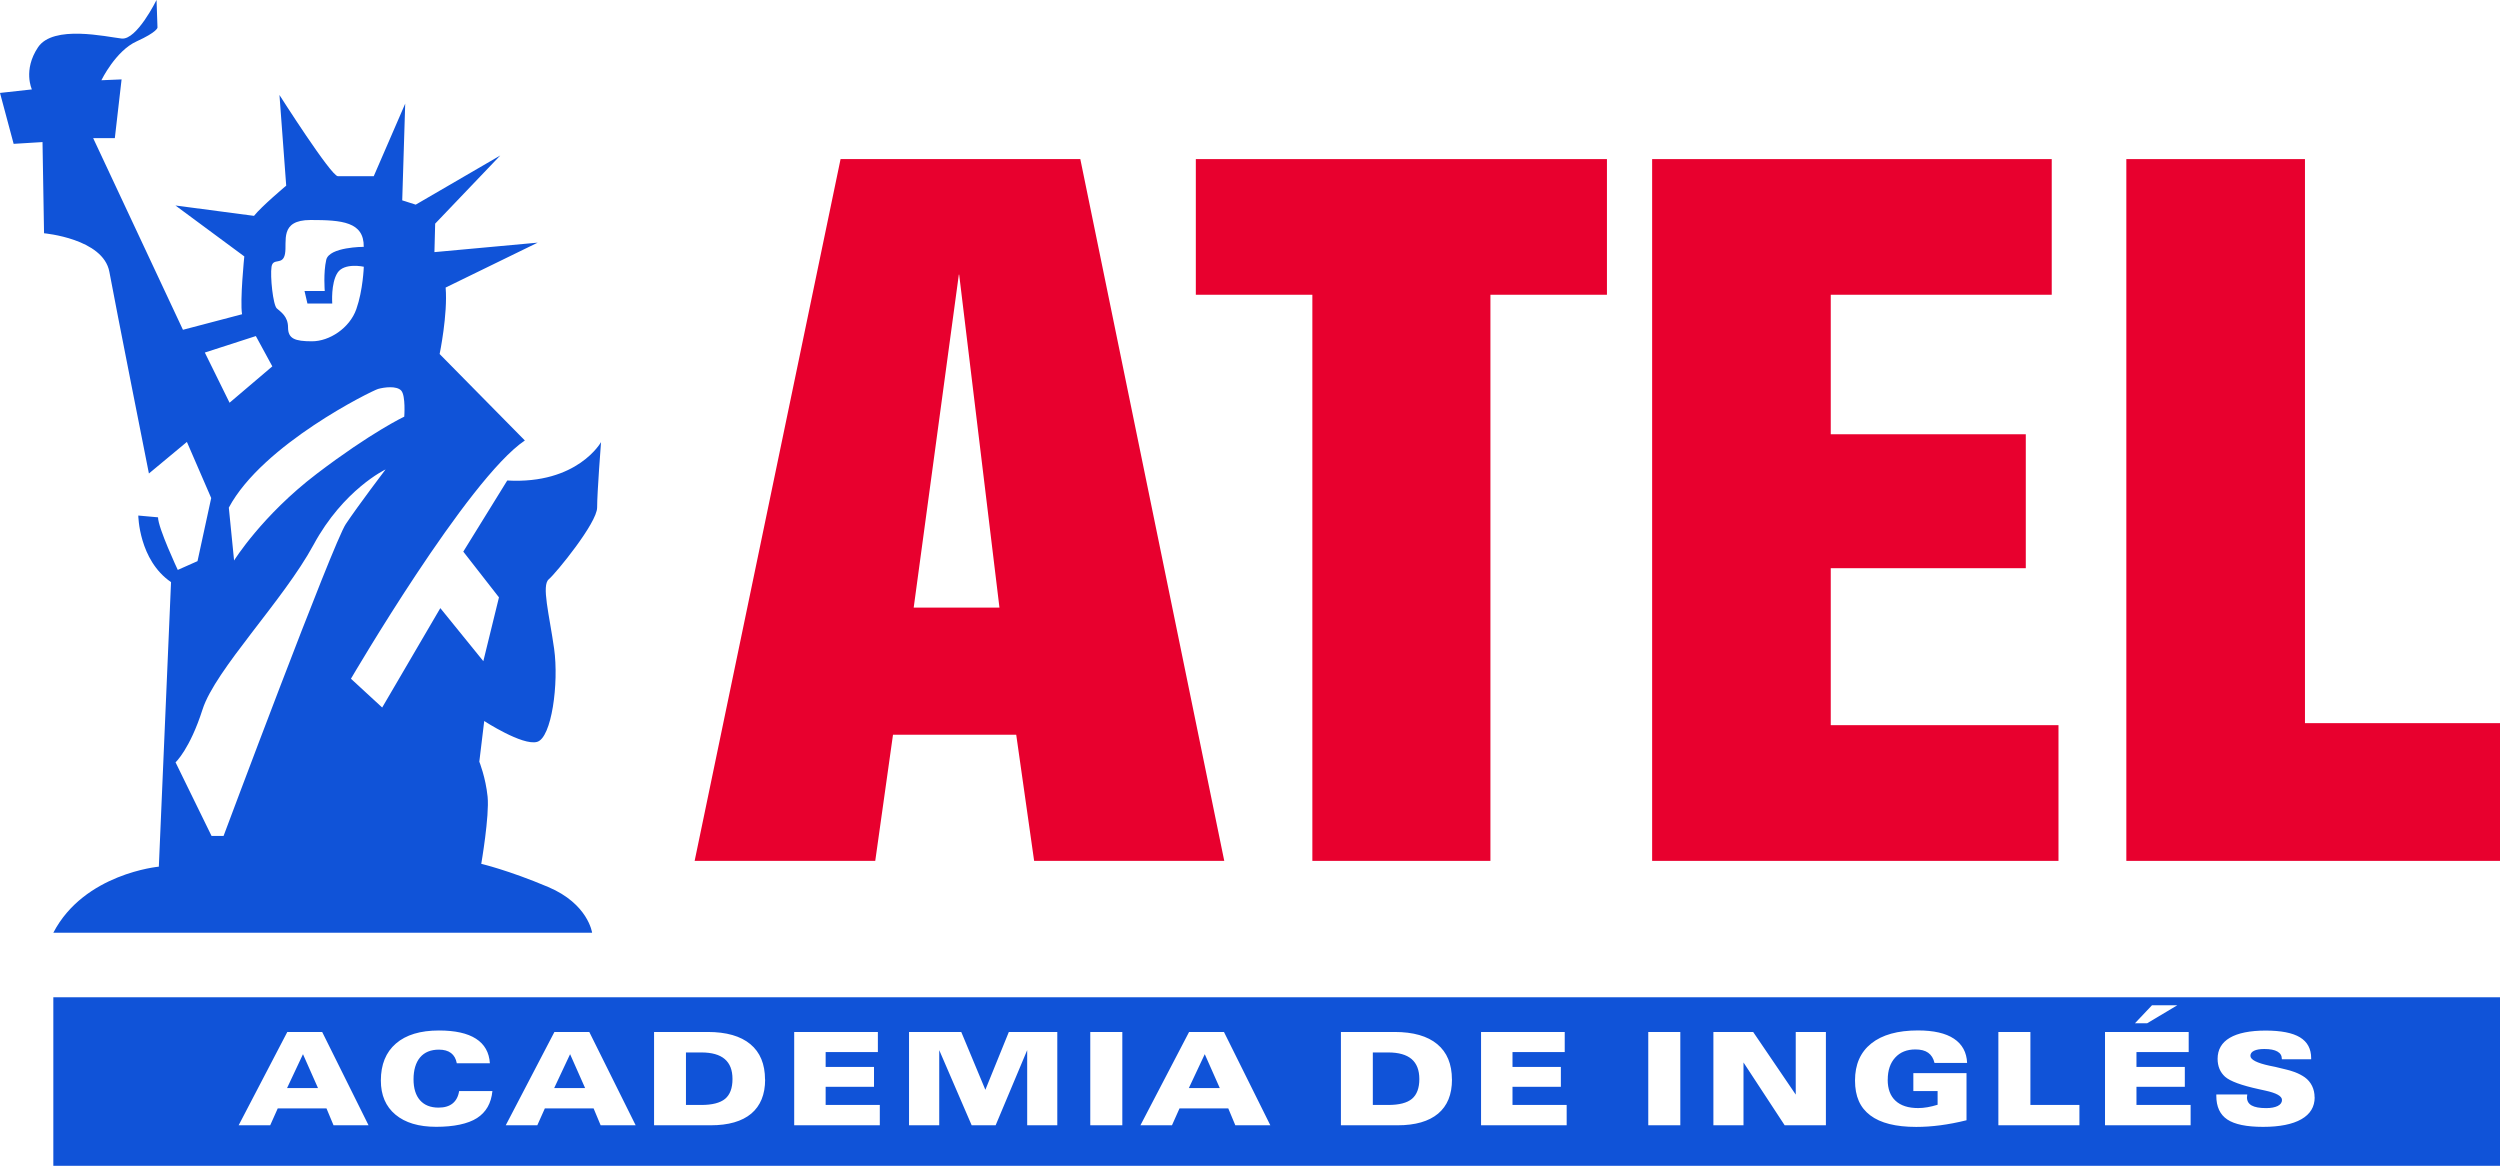
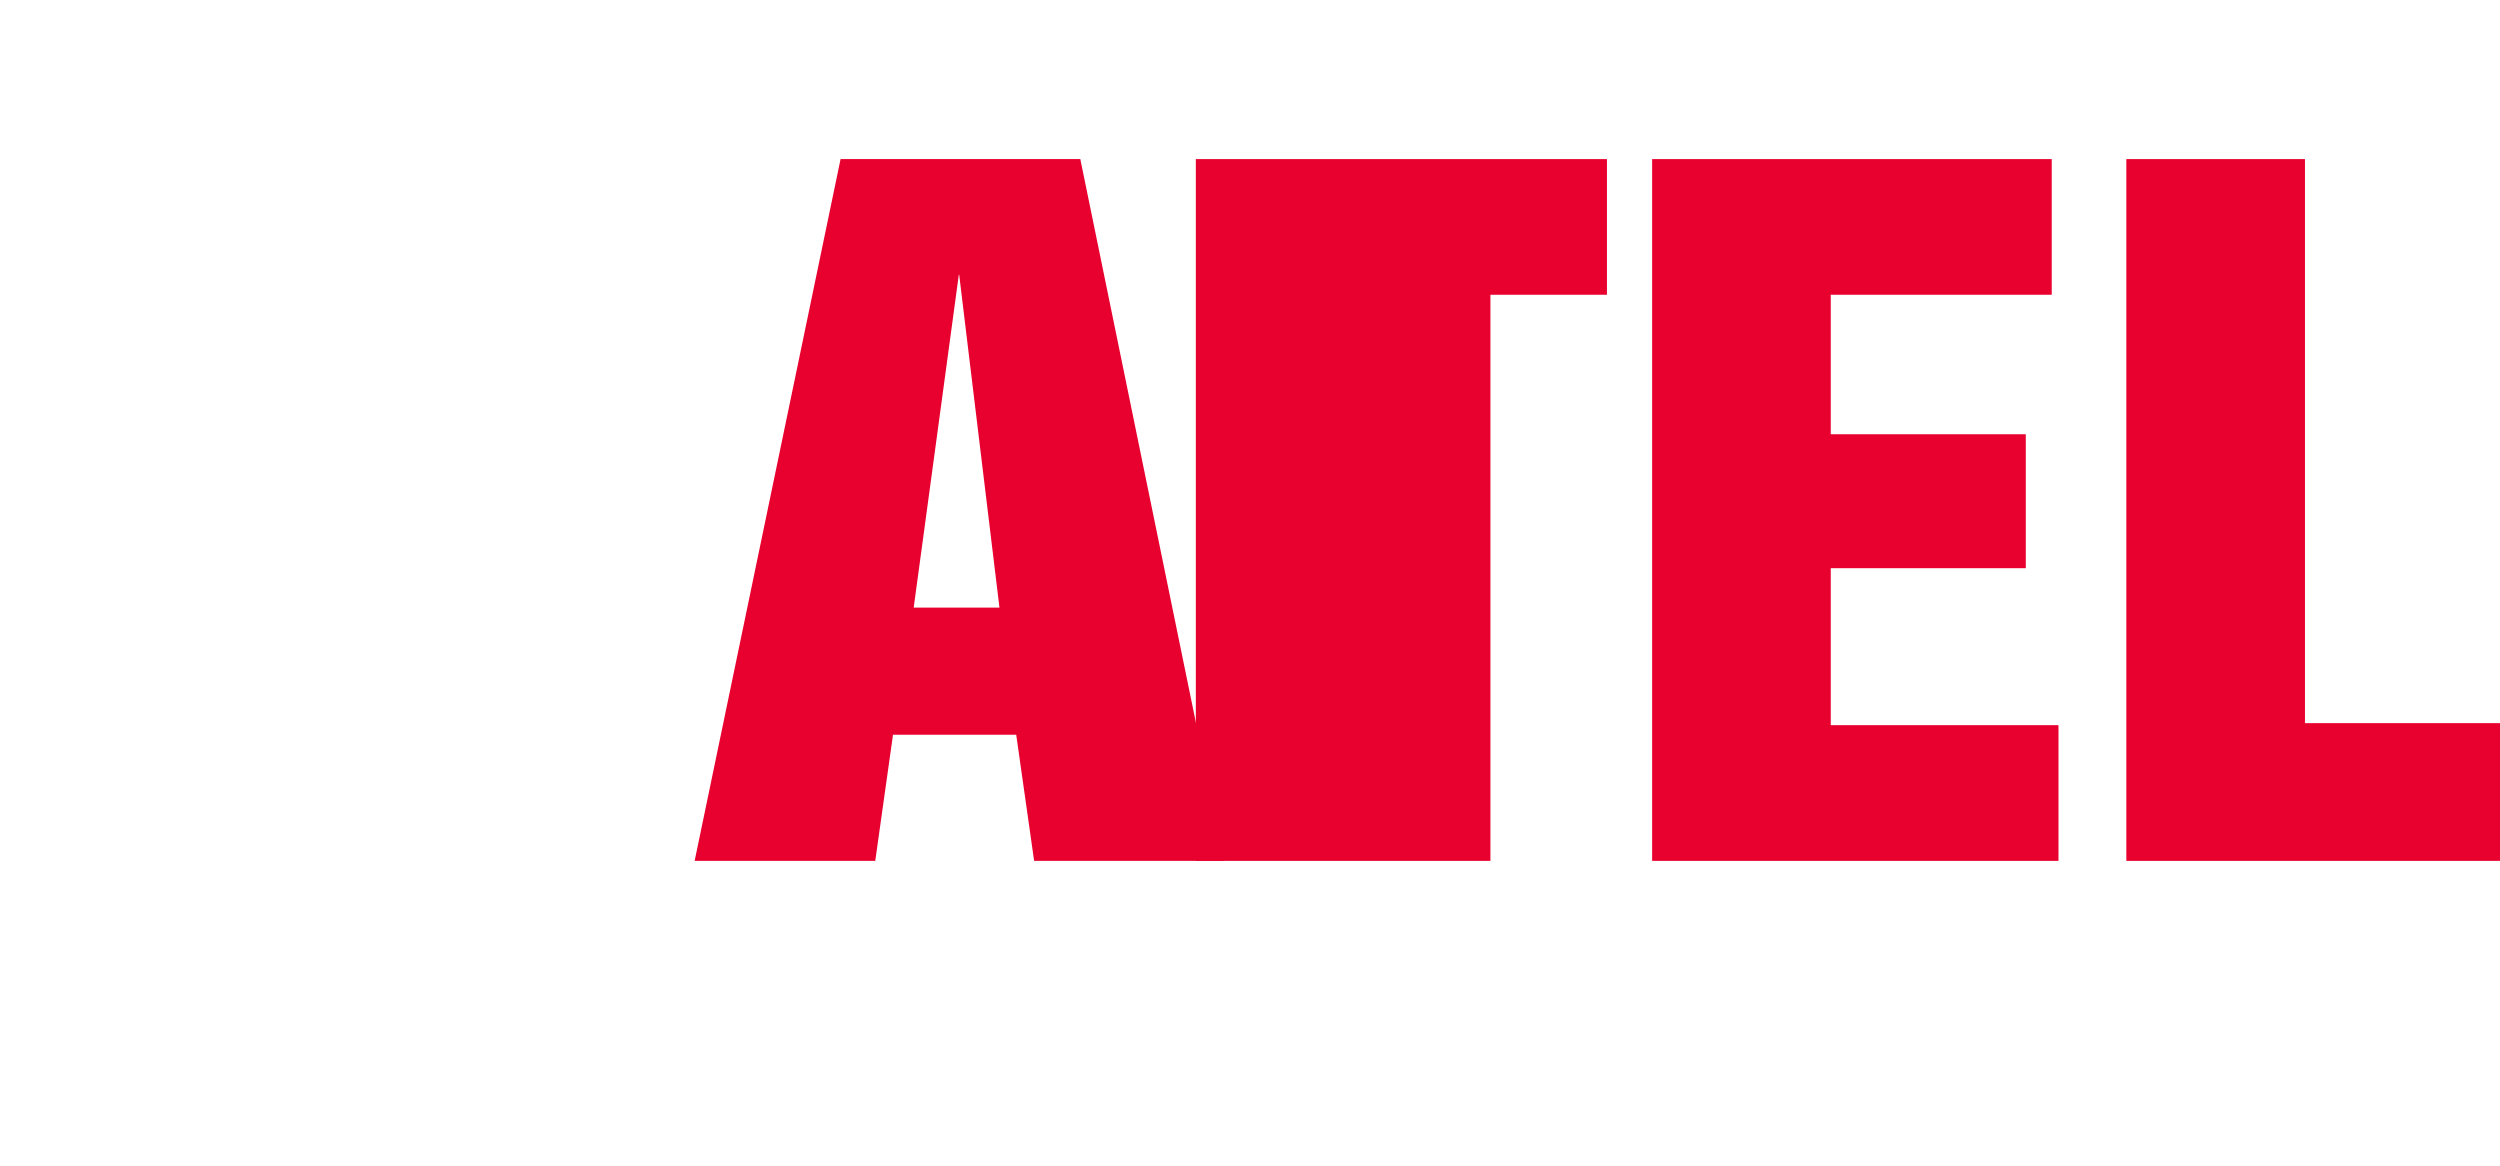
<svg xmlns="http://www.w3.org/2000/svg" width="193" height="90" viewBox="0 0 193 90" fill="none">
  <g clip-path="url(#clip0_5_1077)">
-     <path fill-rule="evenodd" clip-rule="evenodd" d="M12.085 2.5505e-05L12.158 2.13C12.158 2.13 12.158 2.461 10.542 3.196C8.926 3.928 7.827 6.195 7.827 6.195L9.386 6.13L8.865 10.663H7.192L14.123 25.46L18.687 24.26C18.515 23.193 18.86 19.795 18.86 19.795L13.544 15.864L19.61 16.664C20.188 15.932 22.095 14.332 22.095 14.332L21.575 7.334C21.575 7.334 25.561 13.601 26.082 13.601H28.854L31.282 8L31.052 15.467L32.094 15.799L38.623 12.001L33.595 17.265L33.538 19.464L41.51 18.732L34.403 22.199C34.575 24.264 33.94 27.331 33.94 27.331L40.519 34.005C36.107 36.969 27.093 52.398 27.093 52.398L29.505 54.62L33.993 46.947L37.313 51.042L38.52 46.116L35.766 42.585L39.159 37.095C44.589 37.4 46.4 34.131 46.4 34.131C46.4 34.131 46.098 38.009 46.098 39.186C46.098 40.364 42.931 44.242 42.364 44.722C41.797 45.202 42.403 47.423 42.778 50.082C43.153 52.741 42.59 56.97 41.457 57.275C40.327 57.58 37.382 55.663 37.382 55.663L37.003 58.803C37.003 58.803 37.493 60.022 37.643 61.504C37.792 62.986 37.153 66.689 37.153 66.689C37.153 66.689 39.228 67.169 42.318 68.475C45.412 69.782 45.711 72.007 45.711 72.007H4.117C6.495 67.431 12.262 66.906 12.262 66.906L13.204 44.939C10.715 43.24 10.676 39.8 10.676 39.8L12.2 39.937C12.2 40.748 13.724 43.998 13.724 43.998L15.248 43.32L16.305 38.447L14.429 34.116L11.496 36.554C11.496 36.554 8.915 23.559 8.444 20.988C7.973 18.416 3.4 18.008 3.4 18.008L3.282 10.968L1.053 11.105L0 7.174L2.462 6.903C2.462 6.903 1.758 5.414 2.933 3.654C4.105 1.893 8.214 2.842 9.386 2.975C10.558 3.113 12.085 -0.004 12.085 -0.004V2.5505e-05ZM15.815 27.216L19.752 25.944L21.023 28.283L17.722 31.091L15.811 27.213L15.815 27.216ZM28.085 20.595C28.085 20.595 28.027 22.401 27.506 23.872C26.985 25.342 25.423 26.348 24.09 26.348C22.758 26.348 22.237 26.146 22.237 25.277C22.237 24.409 21.659 24.073 21.368 23.807C21.077 23.54 20.847 21.331 20.962 20.595C21.077 19.86 21.831 20.527 22.003 19.593C22.176 18.656 21.54 16.984 23.972 16.984C26.404 16.984 28.104 17.125 28.081 19.056C28.081 19.056 25.419 19.056 25.186 20.058C24.956 21.06 25.071 22.466 25.071 22.466H23.509L23.734 23.433H25.649C25.649 23.433 25.534 21.864 26.055 21.06C26.576 20.256 28.081 20.591 28.081 20.591L28.085 20.595ZM31.209 32.165C31.209 32.165 28.663 33.369 24.447 36.581C20.23 39.792 18.071 43.27 18.071 43.27L17.665 39.19C20.269 34.306 28.72 30.161 29.184 30.028C29.647 29.895 30.631 29.761 30.98 30.161C31.328 30.561 31.209 32.169 31.209 32.169V32.165ZM29.762 36.245C29.762 36.245 27.679 38.988 26.695 40.459C25.71 41.929 17.259 64.536 17.259 64.536H16.332L13.552 58.852C13.552 58.852 14.651 57.85 15.635 54.772C16.619 51.694 21.885 46.345 24.202 42.063C26.518 37.781 29.758 36.245 29.758 36.245H29.762ZM108.976 81.76C109.374 82.103 109.573 82.617 109.573 83.303C109.573 83.988 109.386 84.51 109.003 84.83C108.624 85.147 108.011 85.303 107.169 85.303H105.982V81.249H107.169C107.977 81.249 108.578 81.421 108.976 81.76ZM91.782 84H94.168L93.008 81.382L91.778 84H91.782ZM54.143 81.249H52.956V85.303H54.143C54.986 85.303 55.599 85.143 55.978 84.83C56.357 84.514 56.548 84.004 56.548 83.303C56.548 82.602 56.349 82.103 55.951 81.76C55.553 81.421 54.951 81.249 54.143 81.249ZM22.164 84H24.55L23.39 81.382L22.16 84H22.164ZM42.785 84H45.171L44.011 81.382L42.782 84H42.785ZM193 76.99V90H4.117V76.99H193ZM164.816 78.998H165.758L168.086 77.607H166.133L164.816 78.998ZM28.452 86.872L24.872 79.668H22.18L18.423 86.872H20.859L21.441 85.569H25.205L25.749 86.872H28.452ZM38.01 84.228H35.445C35.38 84.647 35.211 84.967 34.943 85.185C34.675 85.402 34.311 85.508 33.855 85.508C33.235 85.508 32.76 85.318 32.427 84.941C32.094 84.564 31.925 84.023 31.925 83.318C31.925 82.613 32.094 82.026 32.435 81.626C32.772 81.23 33.258 81.032 33.886 81.032C34.277 81.032 34.591 81.12 34.82 81.295C35.05 81.47 35.2 81.733 35.265 82.084H37.819C37.765 81.245 37.405 80.613 36.747 80.19C36.084 79.763 35.131 79.554 33.886 79.554C32.45 79.554 31.34 79.889 30.566 80.56C29.789 81.23 29.402 82.183 29.402 83.417C29.402 84.544 29.777 85.421 30.528 86.049C31.282 86.678 32.328 86.99 33.675 86.99C35.023 86.99 36.119 86.766 36.823 86.316C37.524 85.867 37.922 85.173 38.014 84.228H38.01ZM49.073 86.872L45.493 79.668H42.801L39.044 86.872H41.48L42.062 85.569H45.826L46.37 86.872H49.073ZM59.06 83.341C59.06 82.148 58.681 81.234 57.927 80.609C57.172 79.981 56.073 79.668 54.637 79.668H50.494V86.872H54.871C56.238 86.872 57.28 86.571 57.996 85.973C58.708 85.371 59.068 84.495 59.068 83.341H59.06ZM67.925 85.303H63.74V83.901H67.473V82.369H63.74V81.219H67.772V79.668H61.312V86.872H67.921V85.303H67.925ZM81.623 79.668H77.882L76.07 84.133L74.209 79.668H70.177V86.872H72.509V81.07L75.013 86.872H76.863L79.299 81.07V86.872H81.623V79.668ZM86.643 79.668H84.169V86.872H86.643V79.668ZM98.07 86.872L94.49 79.668H91.797L88.041 86.872H90.476L91.058 85.569H94.823L95.367 86.872H98.07ZM112.089 83.341C112.089 82.148 111.71 81.234 110.956 80.609C110.201 79.981 109.102 79.668 107.663 79.668H103.519V86.872H107.896C109.263 86.872 110.305 86.571 111.021 85.973C111.737 85.371 112.093 84.495 112.093 83.341H112.089ZM120.951 85.303H116.765V83.901H120.499V82.369H116.765V81.219H120.797V79.668H114.337V86.872H120.947V85.303H120.951ZM129.72 79.668H127.246V86.872H129.72V79.668ZM140.955 79.668H138.631V84.503L135.345 79.668H132.274V86.872H134.598V82.022L137.777 86.872H140.959V79.668H140.955ZM145.734 83.348C145.734 82.632 145.926 82.064 146.309 81.645C146.691 81.226 147.212 81.017 147.867 81.017C148.285 81.017 148.618 81.101 148.855 81.272C149.096 81.444 149.261 81.703 149.345 82.061H151.861C151.827 81.238 151.486 80.613 150.843 80.186C150.203 79.76 149.276 79.55 148.066 79.55C146.504 79.55 145.301 79.885 144.463 80.556C143.624 81.226 143.207 82.179 143.207 83.413C143.207 84.647 143.597 85.512 144.386 86.106C145.171 86.701 146.355 86.998 147.932 86.998C148.53 86.998 149.154 86.956 149.793 86.872C150.437 86.788 151.111 86.659 151.815 86.484V82.845H147.71V84.228H149.583V85.287C149.307 85.371 149.047 85.436 148.801 85.478C148.553 85.52 148.315 85.543 148.085 85.543C147.323 85.543 146.737 85.356 146.335 84.979C145.929 84.606 145.73 84.064 145.73 83.356L145.734 83.348ZM160.531 85.303H156.747V79.668H154.274V86.872H160.531V85.303ZM169.12 85.303H164.935V83.901H168.668V82.369H164.935V81.219H168.967V79.668H162.507V86.872H169.116V85.303H169.12ZM178.686 84.712C178.686 84.392 178.621 84.099 178.491 83.832C178.36 83.566 178.173 83.344 177.931 83.169C177.713 83.017 177.46 82.883 177.162 82.769C176.863 82.659 176.361 82.522 175.657 82.365C175.55 82.343 175.4 82.312 175.213 82.274C174.225 82.061 173.731 81.805 173.731 81.508C173.731 81.341 173.826 81.211 174.01 81.12C174.198 81.028 174.462 80.983 174.807 80.983C175.251 80.983 175.584 81.047 175.814 81.177C176.044 81.306 176.158 81.493 176.158 81.741V81.775H178.422V81.691C178.422 80.967 178.134 80.434 177.56 80.083C176.982 79.733 176.097 79.561 174.902 79.561C173.708 79.561 172.769 79.748 172.141 80.118C171.513 80.487 171.199 81.032 171.199 81.741C171.199 82.03 171.249 82.289 171.345 82.522C171.441 82.75 171.586 82.952 171.774 83.124C172.164 83.47 173.041 83.794 174.412 84.091C174.516 84.114 174.596 84.129 174.654 84.144C174.703 84.156 174.78 84.171 174.879 84.194C175.741 84.381 176.17 84.621 176.17 84.918C176.17 85.112 176.063 85.265 175.844 85.379C175.626 85.489 175.327 85.546 174.945 85.546C174.439 85.546 174.068 85.478 173.826 85.341C173.585 85.204 173.466 84.994 173.466 84.716C173.466 84.674 173.474 84.606 173.486 84.514V84.495H171.1V84.602C171.1 85.44 171.383 86.049 171.95 86.427C172.517 86.804 173.44 86.994 174.711 86.994C175.982 86.994 176.982 86.796 177.667 86.404C178.353 86.011 178.693 85.447 178.693 84.712H178.686Z" fill="#1053D8" />
-     <path fill-rule="evenodd" clip-rule="evenodd" d="M101.314 66.46V22.755H92.318V12.282H124.056V22.755H115.061V66.46H101.314Z" fill="#E8002E" />
+     <path fill-rule="evenodd" clip-rule="evenodd" d="M101.314 66.46H92.318V12.282H124.056V22.755H115.061V66.46H101.314Z" fill="#E8002E" />
    <path fill-rule="evenodd" clip-rule="evenodd" d="M127.545 66.46V12.282H158.394V22.755H141.334V33.525H156.391V43.865H141.334V55.983H158.915V66.46H127.545Z" fill="#E8002E" />
    <path fill-rule="evenodd" clip-rule="evenodd" d="M164.153 66.46V12.282H177.943V55.827H193V66.46H164.153Z" fill="#E8002E" />
    <path fill-rule="evenodd" clip-rule="evenodd" d="M83.4 12.282H64.892L53.626 66.46H67.569L68.94 56.719H78.452L79.835 66.46H94.513L83.4 12.282ZM70.537 46.909L74.022 21.201H74.048L77.158 46.909H70.537Z" fill="#E8002E" />
  </g>
  <defs>
    <clipPath id="clip0_5_1077">
      <rect width="193" height="90" fill="white" />
    </clipPath>
  </defs>
</svg>